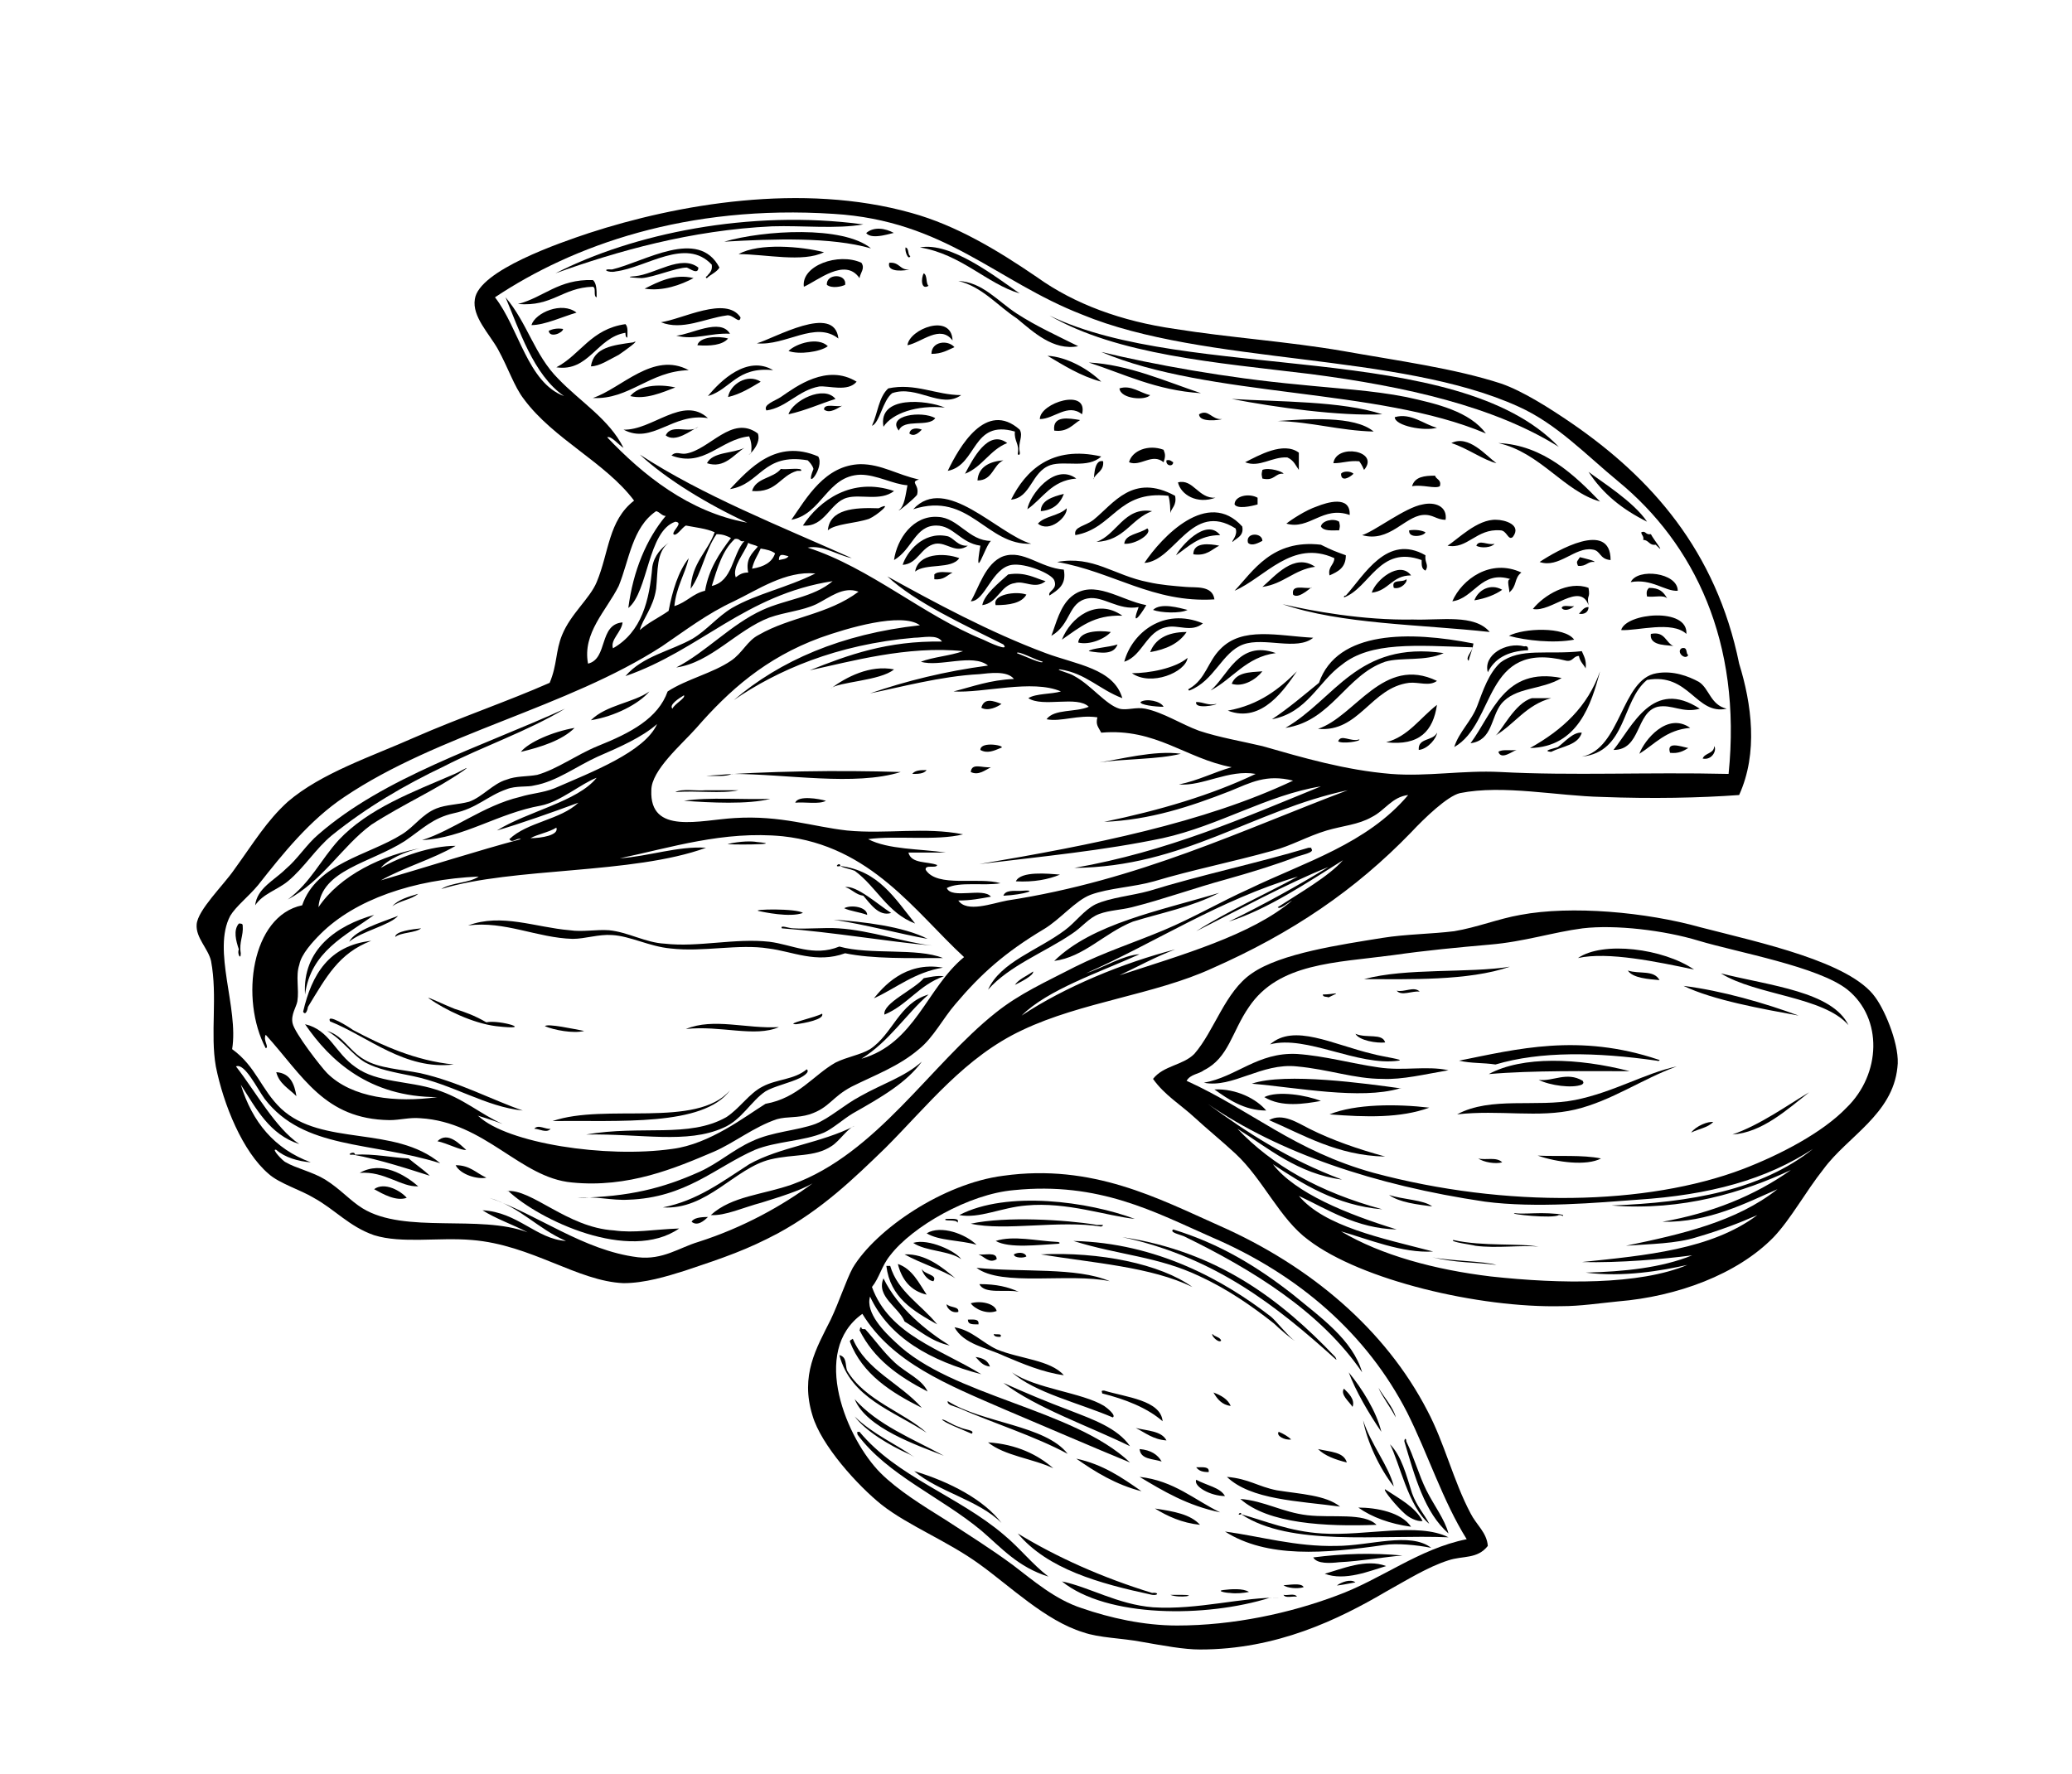
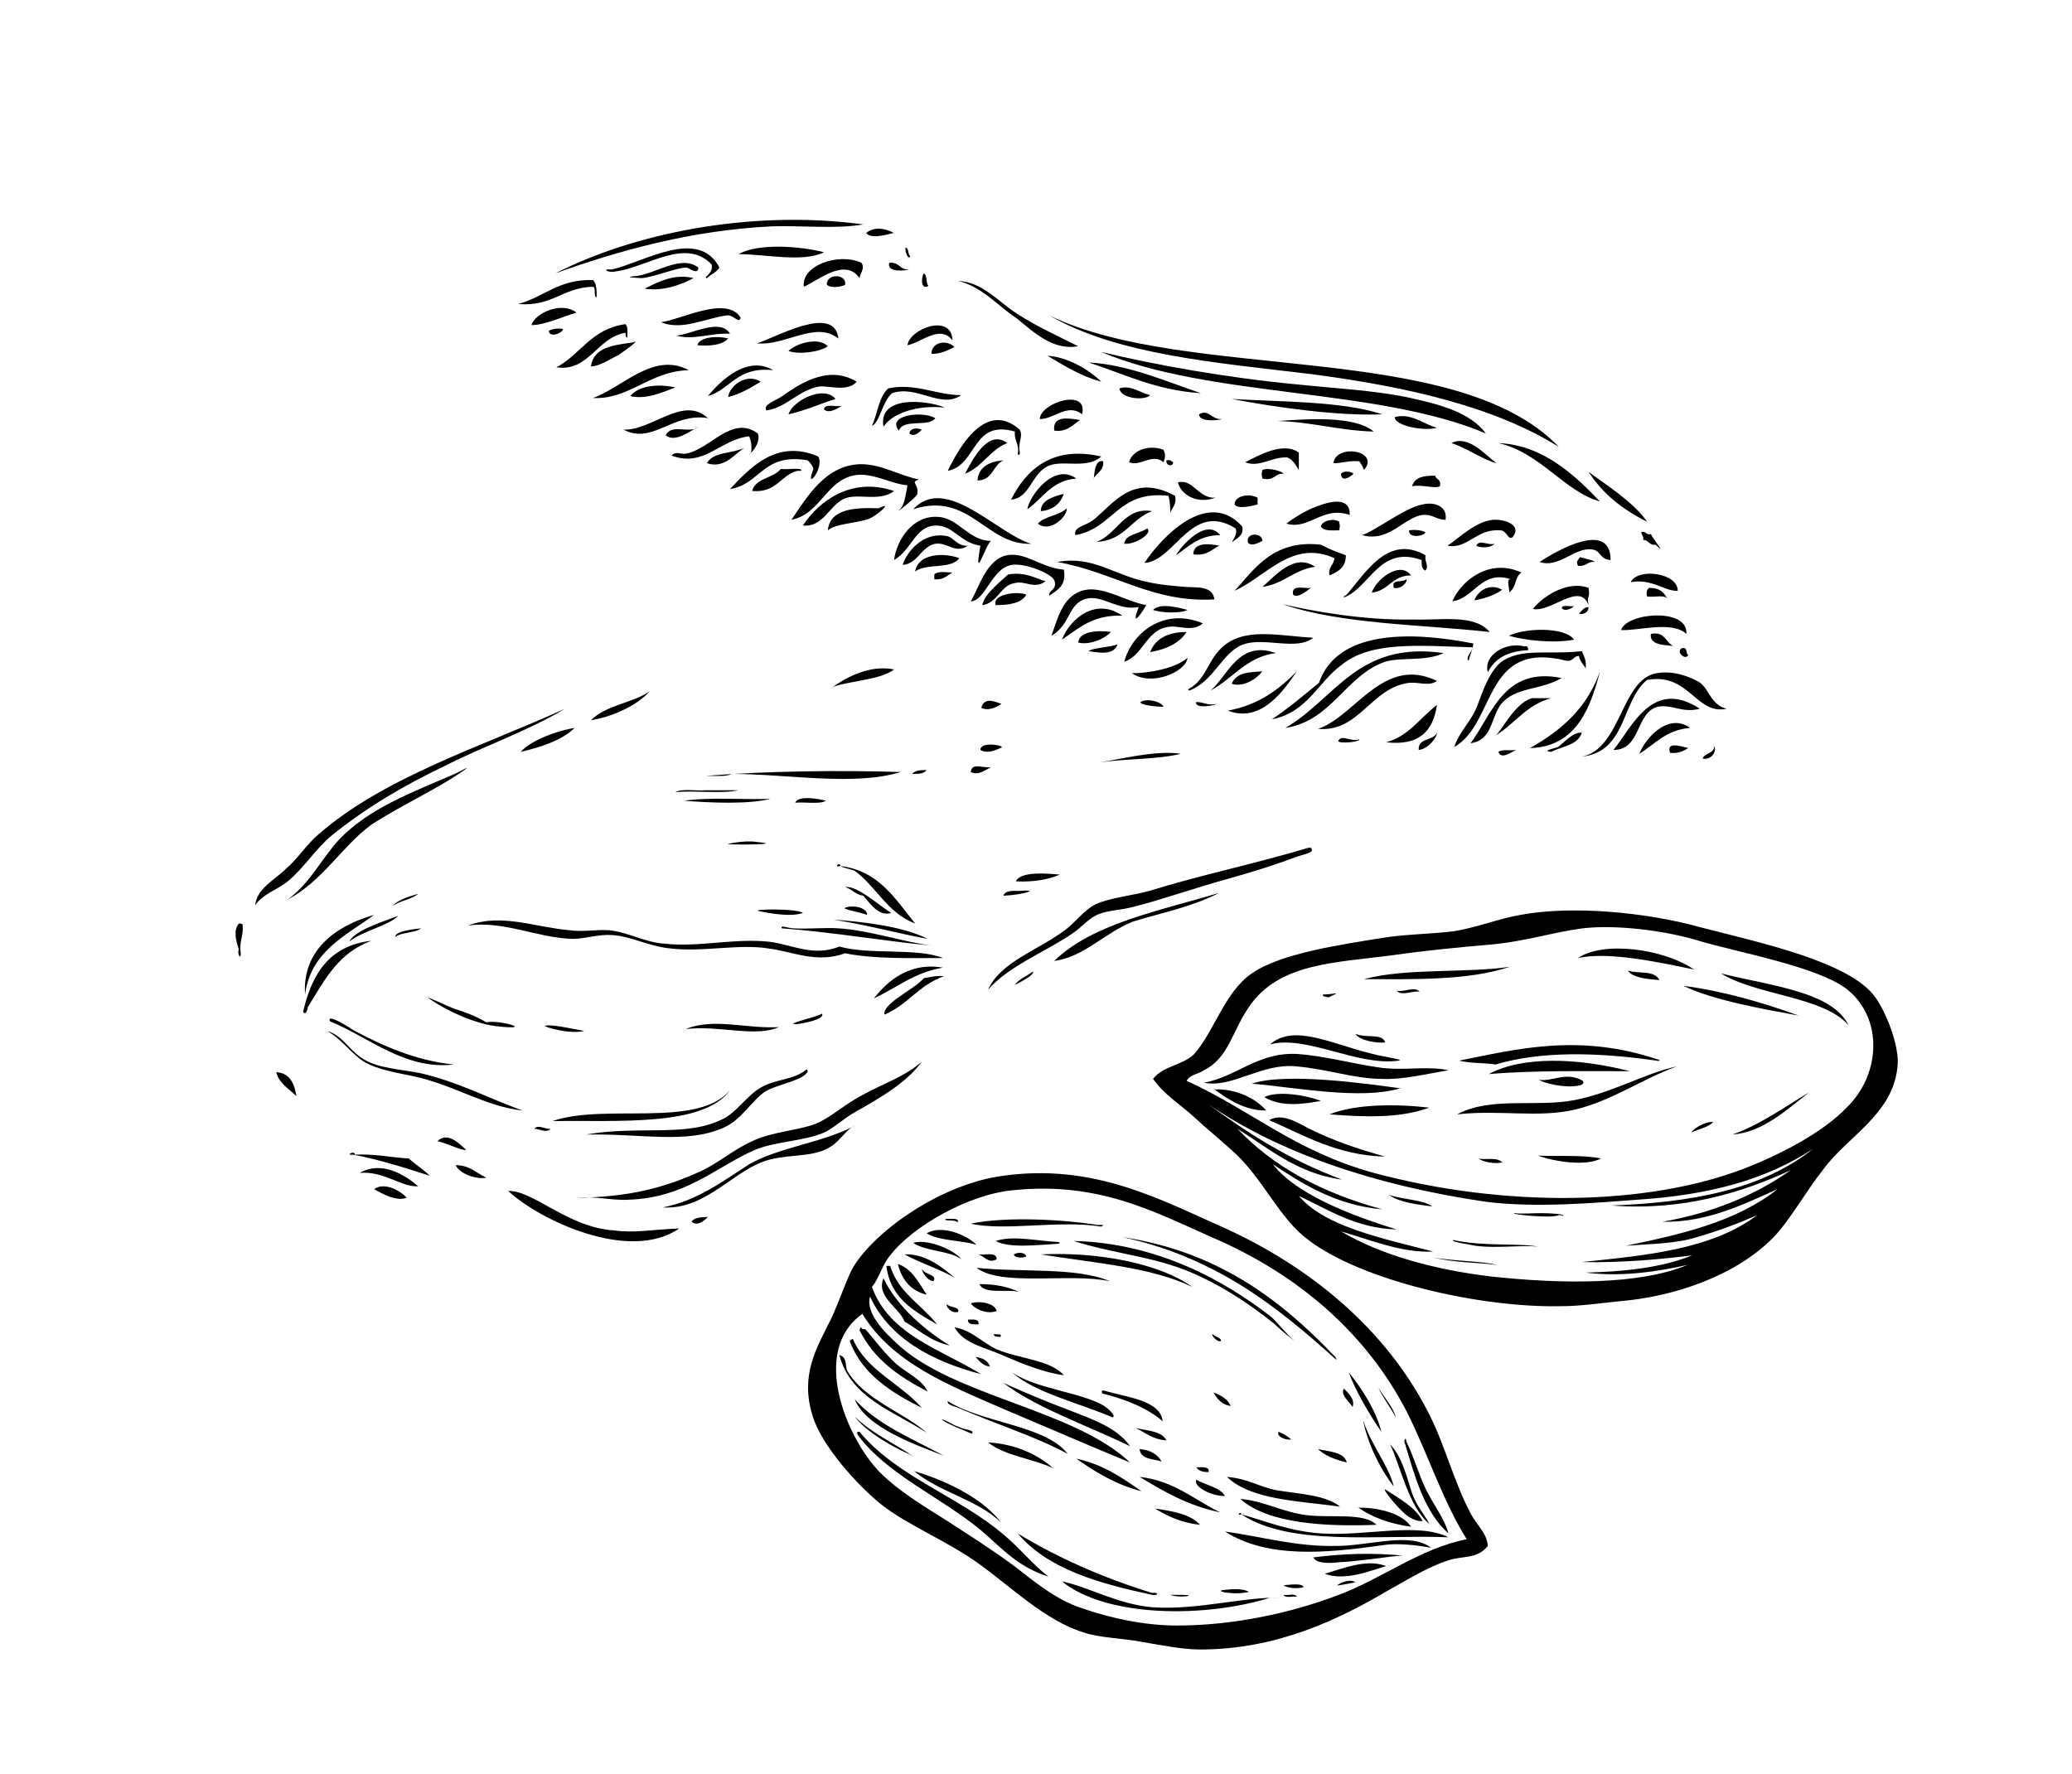
<svg xmlns="http://www.w3.org/2000/svg" version="1.1" id="Layer_1" x="0px" y="0px" viewBox="0 0 216 185" style="enable-background:new 0 0 216 185;" xml:space="preserve">
  <style type="text/css">
	.st0{fill-rule:evenodd;clip-rule:evenodd;}
</style>
-   <path class="st0" d="M90.8,25.9c-4.2-1.2-10.1-1-15.3-0.7C79.6,24,87.9,23.5,90.8,25.9z M106.3,30.6c-3.4-1-6.1-4.1-10.4-4.8  C99.1,25.2,103.7,28.8,106.3,30.6z" />
  <path class="st0" d="M85.9,26.3c-2.2,1.1-6.1,0.2-8.9,0.2C79.1,25.3,83.6,25.7,85.9,26.3z M94.4,25.8c0.4,0.1,0.2,0.8,0.5,0.9  C94.7,27.2,94.3,26.2,94.4,25.8z M89.8,27.4c0.4,0.6-0.1,1-0.2,1.6c-1.5-2.2-4.4,0.3-5.8,0.9C83.5,27.7,87.4,26.3,89.8,27.4z   M72.8,27.9c0,0.8-0.9,0.1-1.2,0c-1.1,0-3.4,1-4.7,1.1c-0.2,0-2.2-0.1-0.7-0.2C68.3,28.6,71,26.5,72.8,27.9z M96.3,28.5  c0.4,0.2,0.2,1.1,0.5,1.3C96,30.3,96,29,96.3,28.5z M72.3,29c-1.3,0.7-3.2,1.4-5.1,1.1C68.6,29.4,70.3,28.5,72.3,29z" />
  <path class="st0" d="M88.1,29.7c-0.4,0.2-1.4,0.4-1.9,0C86.1,28.5,88.3,28.5,88.1,29.7z M61.8,29.2c0.4,0.3,0.4,1.1,0.4,1.8  c-0.4-0.1,0-1-0.4-1.1C58.6,30,57.6,32,54,31.7C56.7,31,58.2,29.1,61.8,29.2z M60.1,32.6c-1.4,0.4-3.3,1.3-4.7,1.3  C55.8,32.6,58.6,31.4,60.1,32.6z M77.2,33.1c-0.1,0.8-0.8-0.4-1.5-0.2c-2.2,0.3-4.6,1.6-6.8,0.7C71.1,33.3,75.7,30.8,77.2,33.1z   M87.4,35.3c-2.4-1.9-5.5,0.8-8.5,0.5C80.7,35.3,87,31.6,87.4,35.3z M65.2,33.8c0.3,0.3,0.2,0.9,0.2,1.4c-0.2,0-0.2-0.4-0.2-0.5  c-3,0.5-3.8,4.1-7.2,3.6C60.5,37,61.6,34.3,65.2,33.8z M99.3,35.5c-1.3-1.7-3.2,0.2-4.7,0.5C94.8,34.3,99.2,32.6,99.3,35.5z   M76.1,34.8c-2.1-0.1-3.7,0.7-5.6,0.2C72,34.9,75.1,33.1,76.1,34.8z M58.7,34.3c0,0.4-1.4,1-1.5,0.2C57.6,34.3,58.1,34.2,58.7,34.3z  " />
  <path class="st0" d="M75.9,35.3c-0.6,0.7-1.9,0.8-3.2,0.7C72.9,35.1,74.9,35,75.9,35.3z M86.3,36.1c-0.8,0.6-3,0.9-4.1,0.5  C83,35.8,85.3,35.1,86.3,36.1z M99.5,36.2c-0.7,0.3-1.3,0.7-2.4,0.7C97.1,35.6,98.8,35.4,99.5,36.2z M109.2,37.1  c2,0.1,4.3,1.4,5.6,2.7C112.6,39.2,110.9,38.1,109.2,37.1z M113.5,37.8c4.1,0.2,8.1,2,11.7,3.2C120.5,40.7,117.2,39,113.5,37.8z   M71.8,38.6c-4.1,0.1-6.2,3.1-10,2.9C64.8,40.5,68.1,36.6,71.8,38.6z M80.6,38.6c-3.8-0.4-4.4,2-6.8,2.7  C75.1,39.7,77.9,37,80.6,38.6z M89.3,39.8c-0.9,1.1-2.9,0.4-3.9,0.5c-2.2,0.4-3.4,2.2-5.5,2.5c-0.4-0.6,0.9-1,1.5-1.4  C83,40.3,86.2,37.9,89.3,39.8z" />
  <path class="st0" d="M79.3,39.8c-1,0.6-2.1,1.3-3.4,1.6C76.1,40.1,77.9,38.9,79.3,39.8z M70.4,40.4c-1.3,0.5-3.1,1.3-4.7,0.9  C66.6,40.2,68.6,40,70.4,40.4z M119.9,41.2c-0.5,0.6-3.1,0.4-3.2-0.7C117.9,40.1,118.9,41,119.9,41.2z M87.1,41.6  c-1.6,0.5-3.1,1.2-4.9,1.6C82.6,41.8,85.9,40.1,87.1,41.6z M128.4,41.6c4.8,0.3,11.5,0.2,15.7,1.6C139.6,43.4,133.1,42.5,128.4,41.6  z M112.8,43.2c-1.5-1.2-2.9,0.5-4.4,0.5C108.4,42,113.5,40.4,112.8,43.2z M98.5,42.5c-2.9-0.3-5.5,0.6-6.4,2  C91.5,41.2,96.6,41.7,98.5,42.5z M87.8,42.3c-0.4,0.2-1.3,0.9-1.9,0.4C85.9,42,87.3,42.5,87.8,42.3z M73.8,43.6  C70.1,43,68,46.4,65,44.8C68,44.9,71.2,41.2,73.8,43.6z" />
  <path class="st0" d="M97.5,43.6c-0.7,1-3.3,0-3.8,1.3C92.4,43.3,96.1,42.8,97.5,43.6z M149.8,44.6c-1.3,0.4-4.4-0.2-4.4-1.1  C147.1,43,148.5,44.3,149.8,44.6z M112.6,43.8c-0.7,0.4-1.3,1.3-2.7,1.1C109.7,43.3,111.4,43.6,112.6,43.8z M143.2,45  c-3.6-0.1-6.4-1-10-1.1C136.2,43.7,141.2,43.3,143.2,45z M105.8,45c-4.5-1.3-3.9,3.5-7,4.1c1.2-2.5,4-7.4,7.5-4.3  c0.4,0.7-0.2,1.3,0,2.3c0.1,0.4-0.2,0.4-0.2,0.2C106.3,46.3,105.7,46,105.8,45z M96.1,44.8c-0.3,0.3-0.8,0.8-1.3,0.4  C94.9,44.6,95.6,44.6,96.1,44.8z" />
  <path class="st0" d="M105,46.2c-1.8,0.7-2.6,2.5-4.4,3.2C101.4,47.9,103,44.7,105,46.2z M121.3,46.9c0.2,0.5,0.2,0.7,0,1.3  c-1.2-1-2.4,0.5-3.6,0C118,47,119.7,46.3,121.3,46.9z M135.4,47.2V49c-0.3-0.4-0.5-1-1.2-1.3c-1.6-0.1-2.9,1.1-4.4,0.5  C131.2,47.5,133.8,46,135.4,47.2z M114.8,47.6c-1.4,1.3-3.8,0.4-5.3,0.9c-2,0.7-2,3.4-4.1,3.6C106.9,49.1,109.6,46.4,114.8,47.6z   M121.6,48c0.4-0.1,0.5,0.1,0.7,0.2C122.3,48.7,121.5,48.6,121.6,48z M78.4,51.2c0.4-1.4,2.2-1.3,3-2.3c0.5,0.1,2.4-0.2,2.1,0.2  h-0.4C81.3,49.6,81,51.4,78.4,51.2z M131.6,49.9c-0.1-0.5-0.1-0.4,0-0.9c0.7-0.3,2.2,0.2,2.2,0.4C132.9,49.3,132.9,50.2,131.6,49.9z   M141.1,49.4c-0.4,0.4-1.3,0.9-1.3,0C140,49.1,140.8,49.1,141.1,49.4z" />
  <path class="st0" d="M112.2,49.9c-2.6,0.2-3.5,2.1-5.1,3.2C107.3,51.7,109.9,48.2,112.2,49.9z M149.6,49.6c0.1,0.4,0.7,0.4,0.5,1.1  c-0.5,0.3-1.8-0.2-2.9,0C147.5,49.7,148.5,49.6,149.6,49.6L149.6,49.6z M122.8,50.3c1.6-0.4,2.1,1.7,3.9,1.6  C124.8,52.6,123.1,51.6,122.8,50.3z M93.2,51.2c-1.4,1.1-3.5,0.3-4.9,0.7c-1.8,0.5-2.3,3.1-4.6,2.9C85.4,52.2,88.8,49.7,93.2,51.2z   M110.9,51.5c-0.4,1.1-1.2,1.7-2.4,1.8C108.5,52.2,109.7,51.8,110.9,51.5z M131.1,51.9v0.7c-0.7,0.2-2.1,0.5-2.4,0  C128.7,51.7,130.2,51.4,131.1,51.9z M107.5,56.7c-4.7,0.2-6.4-5.5-12.3-3.6C98.6,49.4,104,55.7,107.5,56.7z M140.7,53.7  c-2.8-1-4.2,1.6-6.6,0.9c0.5-0.4,2-1.4,3.2-1.8C138.3,52.4,140.8,51.6,140.7,53.7L140.7,53.7z M150.7,54.2c-1,0-1.3-0.6-2.4-0.5  c-1.9,0.2-3.5,2.9-6.3,2.1c1.3-0.4,4.5-2.9,6.3-3.2C149.6,52.3,150.9,52.8,150.7,54.2z M120.1,53.3c-2.2,0.8-2.9,3.1-5.8,3.2  C116.4,55.8,117.2,52.8,120.1,53.3z" />
  <path class="st0" d="M139.6,54.4c0.1,0.5,0.1,0.4,0,0.9c-0.8,0-1.6,0.1-1.9-0.4C137.8,54.3,139,54,139.6,54.4z M157.7,56  c-0.5,0.4-0.6-0.7-1.3-0.7c-2.5-0.2-3.4,2-5.5,1.6c1-0.6,3.1-2.8,5.1-2.7C156.8,54.2,158.7,54.7,157.7,56L157.7,56z M119.6,55.1  c0.6,0.5-1.2,1.7-2.4,1.6C117.3,55.7,118.7,55.7,119.6,55.1z M146.9,55.3c0.7-0.1,1.3,0,1.7,0.2C148.5,55.9,146.8,56.2,146.9,55.3z   M131.6,56.4c-0.4,0.2-1.1,0.6-1.5,0.2C129.8,55.5,131.6,55.5,131.6,56.4z M100.9,56.9c-1.3,0.9-2.2-0.4-3.4-0.2  c-1.5,0.3-1.8,2.1-3.4,2.2c0.4-1.3,2.1-3.5,4.6-3C99.4,56,99.8,57,100.9,56.9z M167.9,58.4c-1.2-0.1-1-1-1.9-1.1  c-1.8-0.3-3.5,2-5.5,1.3C162.3,57.4,167.9,54.2,167.9,58.4L167.9,58.4z" />
  <path class="st0" d="M155.8,56.7c-0.3,0.4-1.4,0.5-1.9,0.2C154.2,56.2,155.1,56.9,155.8,56.7z M127.1,56.9c-0.8,0.4-1.3,1.1-2.7,0.9  C124.4,56.5,126.1,56.7,127.1,56.9z M100,58.2c-0.8,1.2-3.5,0.5-4.6,1.4C95.7,57.7,98.4,57.6,100,58.2z M164.5,59  c-0.2-0.5-0.1-0.4,0.2-0.9c0.4,0.1,1.7,0.4,1.5,0.5C165.5,58.5,165.4,59.1,164.5,59z M110.2,58.6c3.8-0.7,5.9,1.4,9.5,2.1  c1.3,0.3,2.7,0.4,3.9,0.5c1,0.1,2.8-0.2,3,1.3C120.2,62.9,116,59.6,110.2,58.6z M137.1,59.1c-2.2,0.3-3.3,1.8-5.5,2.1  C132.9,60.1,134.9,57.6,137.1,59.1z M147.1,60c-2,0-2.3,1.6-4.1,1.8C143.4,60.5,145.9,58.4,147.1,60z M99.3,59.7  c-0.6,0.3-0.9,0.8-1.9,0.7v-0.5C97.8,59.5,98.7,59.7,99.3,59.7z M174.9,61.6c-1.3,0.1-2.7-1.3-4.9-0.9  C170.7,59.2,174.9,59.7,174.9,61.6z M165.6,61.3c0.2,1.2-0.2,0.6,0,1.8c-0.9-2.5-3.9,0.8-5.8,0.4C160.9,62.1,163.5,60.5,165.6,61.3z   M156.6,61.5c-0.7,0.5-1.7,0.9-2.9,1.1C154.1,61.5,155.4,60.8,156.6,61.5z M171.9,61.3c1.1,0,1.5,0.4,1.9,1.1  c-0.4-0.4-1.3-0.1-2.1-0.2C171.6,61.7,171.7,61.5,171.9,61.3z M107,62c-0.5,0.9-1.8,1.1-3.2,1.1C103.4,62,105.9,61.6,107,62z   M123.8,63.6c-0.8,0.4-2.8,0.3-3.6,0C121,62.8,123,63.4,123.8,63.6z" />
  <path class="st0" d="M162.8,63.4c0.1-0.4,0.9-0.1,1.3-0.2C163.8,63.5,163.1,63.8,162.8,63.4z M165.6,63.3c0,0.5-0.4,0.8-1,0.7  C164.9,63.7,165.1,63.3,165.6,63.3z M117,64.2c-3-0.1-4.4,1.2-6.3,2.5C111.6,64.4,114.3,62.3,117,64.2z M175.8,66.1  c-1.5-1.4-5.1-0.3-6.8-0.4C169.5,63.9,176,63.3,175.8,66.1z M125.4,65c-1.2,1-2.6,0.1-3.8,0.4c-2.1,0.4-2.5,3-4.4,3.6  C118,66,121.3,63.3,125.4,65z M115.8,65.9c-0.6,0.7-2.2,1.4-3.4,1.1C112.5,65.8,114.5,65.7,115.8,65.9z M164.1,66.7  c-2.1,0.4-5,0.1-6.8-0.4C158.8,65.5,163.1,65.3,164.1,66.7z" />
  <path class="st0" d="M123.7,65.9c-0.8,1.2-2.1,1.8-3.8,2.1C120.4,66.7,121.6,65.9,123.7,65.9z M116.5,67.2c-0.4,1.1-1.7,0.9-3,0.7  C113.7,67.6,115.6,67.5,116.5,67.2z M155.1,70.1c-0.5-1.8,1.9-3.2,3.8-2.7c0.4-0.1,0.4,0.2,0.4,0.4  C157.1,67.9,155.8,68.7,155.1,70.1L155.1,70.1z M175.3,67.6c0.7-0.2,0.4,0.6,0.7,0.7C175.7,68.9,174.7,68,175.3,67.6z M133,68.1  c-3.1,0.4-4.5,2.7-6.8,3.9C128,70.5,129.1,66.7,133,68.1z M150.5,68.1c-1.9,0.9-4.4,0.4-6.1,0.9c-4.1,1.4-5.6,6.2-10.4,6.9  C139.2,72.9,141.5,66.8,150.5,68.1L150.5,68.1z" />
  <path class="st0" d="M164.9,67.9c0.2,0.5,0.5,0.9,0.4,1.8c-0.2-0.4-0.6-0.7-0.7-1.3c-0.6,0-0.6,0.6-1.3,0.5c-8.7-2.2-7.3,6.5-11.7,9  c0.5-1.6,1.8-2.7,2.4-4.3c0.6-1.6,1.2-3.4,2.4-4.5C158.5,67.5,161.3,68.3,164.9,67.9L164.9,67.9z M131.6,70c-0.6,0.8-2,1.7-3.2,1.3  C128.9,70.1,130.2,70.1,131.6,70z M166.8,70c-0.9,3.4-2.3,7.9-7.3,8C162.9,76.1,165.5,73.7,166.8,70z M149.8,71  c-0.8,0.6-1.9,0.1-2.9,0.2c-4,0.5-5.2,5.2-9.5,4.8C141.3,74.7,144.2,68.3,149.8,71z" />
  <path class="st0" d="M162.8,70.7c-2.2,1.3-4.8,0.9-6.3,2.7c-1.1,1.4-0.9,3.8-3.2,4.1C155.6,74.4,156.8,69.5,162.8,70.7z M177.2,73.9  c-1.8,0.5-2.9-0.5-4.4-0.2c-2.3,0.6-1.7,4.5-4.6,4.5C170.2,75.7,172.3,70.7,177.2,73.9z M104.4,73.4c-0.4,0.3-1.4,0.8-2.1,0.4  C102.6,72.7,103.6,73.1,104.4,73.4z M121.3,73.7c-0.9,0-2.5-0.2-2.4-0.5C119.5,72.8,121,73.1,121.3,73.7z M124.7,73.2  c0.8,0,1.2,0.4,2.1,0.2C126.9,73.5,124.5,74,124.7,73.2z M149.8,73.5c-0.4,2.7-1.8,4.3-5.3,3.9C146.8,76.8,148,74.9,149.8,73.5z" />
  <path class="st0" d="M176.2,75.9c-2.5,0.2-3.7,1.7-5.3,2.7C171.4,77.2,173.8,74.2,176.2,75.9z M141.7,77.1c0.2,0.2-1.8,0.5-2.2,0.2  C139.8,76.5,140.8,77.4,141.7,77.1z M102.2,78.2c0-1,2.9-0.4,2.1-0.2C103.6,78.3,102.9,78.6,102.2,78.2z M176,78  c-0.5,0.3-1,0.6-1.9,0.5C173.7,77.3,175.1,77.8,176,78z M158.1,78.2c-0.4,0.1-1.6,1.1-1.9,0.2C156.6,78.1,157.4,78.3,158.1,78.2z   M103.3,80c-0.6,0.3-1.3,0.9-2.1,0.5C101.3,79.5,102.4,80.1,103.3,80z M93.9,80.5C89.1,82,82,80.7,76.3,80.7  c-0.6,0.3-1.7,0.2-2.7,0.2C79.8,80.4,87.4,80.3,93.9,80.5z M96.6,80.3c-0.3,0.4-0.9,0.4-1.5,0.4C95.4,80.3,96,80.3,96.6,80.3z   M70.4,82.6c0.7-0.4,2.2-0.1,3.2-0.2h3.4C75.2,82.8,72.6,82.4,70.4,82.6z M71.3,83.5c2.7-0.4,6.1-0.1,9-0.2  C78,83.9,74,83.7,71.3,83.5z M86.1,83.5c-0.7,0.4-2.2,0.1-3.2,0.2C83.2,82.9,85.4,83.3,86.1,83.5z M136.7,88.5  c0.4,0.4-0.9,0.6-1.7,0.9c-2.1,0.8-4.7,1.6-7.2,2.3c-3.3,0.9-6.6,2.1-9.8,2.9c-1.2,0.3-2.3,0.3-3.4,0.7c-1.1,0.4-1.8,1.4-2.9,2.1  c-2.8,1.9-6.5,3.3-8.7,5.8c1.3-2.9,5.2-4.1,8-6.2c1.1-0.8,2-2.1,3.2-2.7c1.5-0.7,3.8-0.9,5.6-1.4c5.5-1.7,11.3-2.9,16.6-4.5H136.7  L136.7,88.5z M110.5,91.2c-1.2,0.5-2.7,0.8-4.6,0.7C106.4,90.8,109.3,91.1,110.5,91.2z M104.6,93.4c0.2-0.6,1.1-0.5,1.7-0.5  C108.5,92.7,106.8,93.3,104.6,93.4z M88,94.7c0.8-0.4,2.4-0.1,2.4,0.7C89.6,95.1,88.6,95,88,94.7z M83.7,95.2  c-1.4,0.5-4.1-0.1-4.6-0.2C78.2,94.8,83.1,94.7,83.7,95.2z M39,95.4c-3,2.2-6.6,3.8-7.2,8.3C31.5,99,35.1,96.5,39,95.4z M98.3,99.9  c-3.6,0-7.3,0.1-10.2-0.5c-3,1.1-5.5-0.2-8-0.5c-3.1-0.5-6.8,0.4-10.2,0c-2.2-0.2-4.2-1.3-6.1-1.4c-1.4-0.1-2.8,0.4-4.1,0.4  c-3.7-0.1-7.1-1.9-10.9-1.4c3.5-1.3,7,0.2,10.6,0.5c1.3,0.2,2.8-0.1,4.1,0c2,0.2,3.8,1.3,5.8,1.4c3.5,0.4,7.3-0.6,10.9-0.2  c2.4,0.3,4.6,1.6,7.3,0.5C90.7,99.6,95.6,98.8,98.3,99.9L98.3,99.9z M24.9,96.3c0.2,0,0.4,0,0.4,0.2c0.1,1.1-0.4,1.7-0.2,2.9  c0,0.8-0.4,0-0.2-0.4C24.6,98.1,24.3,97,24.9,96.3z M92.2,105.8c-0.2-1.2,3.1-2.6,4.1-3.8c0.6-0.1,1.3-0.3,2.1-0.2  C95.8,102.7,94.6,104.8,92.2,105.8z M81.2,107.1c-2.5,1.1-6.1-0.2-9.7,0.2C74.4,106.1,77.8,107.3,81.2,107.1z M61.1,118.3  c5.8-1,10.7,0.4,14.6-1.8c1.4-0.9,2.4-2.5,3.8-3.2c1.5-0.8,3.3-0.7,4.6-1.8c0.4,0.3-0.5,0.8-0.7,0.9c-1,0.5-2.8,0.9-3.6,1.4  c-1.5,1-2.5,3-4.4,3.8C71.6,119.3,66.9,118.2,61.1,118.3L61.1,118.3z M28.8,111.8c1.5,0.1,1.9,1.3,2.1,2.5  C30.1,113.5,29.1,113,28.8,111.8z M55.7,117.7c0.4-0.5,1.2,0.1,1.7,0C57,118.2,56.2,117.7,55.7,117.7z M47.5,121.5  c1.5,0,2.1,0.8,3.2,1.3C49.8,123,48,122.5,47.5,121.5z M43.6,123.7c-1.8,0.1-3.5-1.6-6.1-1.4C39.8,121,42.2,122.5,43.6,123.7z   M42.4,124.9c-1.1,0.4-2.5-0.4-3.4-0.9C40.1,123.2,41.8,124.2,42.4,124.9z M73.8,126.9c-0.4,0.4-1.1,1-1.7,0.5  C72.3,127,73,126.9,73.8,126.9z" />
-   <path class="st0" d="M181.3,82.9c-4.1,0.3-9.1,0.4-14.3,0.2c-4.7-0.1-10.3-1.3-14.8-0.4c-1.3,0.3-3.7,2.6-5.1,4.1  c-5.8,6-12.4,10.5-20.8,14.2c-5.9,2.7-13.6,3.5-19.7,6.4c-6,2.8-9.9,7.9-14.3,12.3c-3.3,3.2-6.6,6.4-11.2,8.9  c-3.2,1.7-5.5,2.5-9.7,3.9c-1.9,0.6-4.2,1.3-6.4,1.3c-4.8-0.2-9.6-4-15.8-4.5c-3.5-0.3-7.3,0.4-10.2-0.5c-2.6-0.9-4.1-2.7-6.3-3.9  c-1.3-0.8-3.6-1.5-4.7-2.5c-2.7-2.3-4.7-7.2-5.5-11.2c-0.6-3.4,0.2-7.3-0.5-11c-0.3-1.3-1.6-2.4-1.5-3.8c0.1-1.5,2.8-4.1,3.9-5.7  c2.1-2.9,3.4-5.1,5.6-7.1c3.5-3,8.7-4.7,13.2-6.7c4.8-2.1,9.8-3.8,14.1-5.7c0.8-1.9,0.6-3.3,1.3-5c0.9-2.2,2.9-3.8,3.6-5.5  c1.3-3.1,1.2-6.4,3.9-8.5c-3-4-8.4-6.4-11.5-10.6c-1-1.3-1.6-3.2-2.7-5.2c-0.9-1.6-2.7-3.4-2.4-5.2c0.4-3,8.9-5.9,11.9-6.9  c9.2-3,22.2-5.3,33.6-2.1c4.7,1.3,9,3.9,13.1,6.7c3.9,2.8,8.8,4.6,14.4,5.4c5.6,0.9,11.7,1.3,17.5,2.3c5.6,1,11.6,1.8,16.5,3.4  c2.3,0.8,5.1,2.6,7.3,4.1c8.3,5.7,15.1,13.3,17.5,25.1C182.6,73.4,183.3,78.5,181.3,82.9z M110.5,69.8c-0.6,0,1.1,0.4,1.5,0.7  c1.7,0.9,3.3,3,4.7,3.4c0.8,0.2,1.7-0.2,2.7,0c1.9,0.4,3.7,1.6,5.6,2.3c2.1,0.7,4.5,1.1,6.6,1.6c4.2,1.2,8.6,2.5,13.4,2.9  c3.8,0.3,7.5-0.4,11.4-0.2c7.5,0.4,15.3,0,23.8,0.2c1.4-13.8-3.6-24-11.5-30.5c-3.4-2.8-6.4-6-10.4-7.8c-12.5-5.7-32.7-4.3-45.5-9.6  c-9-3.5-14.3-9.8-25.9-10.5c-15.3-1-27.2,3.3-35.3,8.7c2.5,3.2,3.4,8.9,7.2,10.3c-3.2-2.2-4.7-7-6.1-10.3c2.3,2.7,3,6,5.5,8.5  c2.3,2.4,5.3,4.2,6.8,7.2c-0.5-0.3-1.3-1.3-1.7-1.1c3.7,3.9,8.5,7.8,14.6,8.9c-4.1-1.9-8.4-4.5-11.2-7.1c6.6,4.3,14.5,7.4,22.1,10.8  c-1.5-0.3-3-1.4-4.6-1.1c6.5,2.1,12.1,7.1,18.3,9.6c0.6,0.3,2.8,1.3,2.1,0.5c-4.2-2.1-9.2-4.4-12.1-7.1c4.9,2.7,10.6,5.8,16.5,8  c3.2,1.2,7.1,1.6,8,4.7C114.6,71.9,113.2,70.2,110.5,69.8L110.5,69.8z M74.5,55.5c-0.9-0.4-2-0.5-3-0.7c-0.4,0.2-1,1.2-1.3,0.9  c-0.1-0.4,1.1-1.2,0.2-1.3c-2.9,1-2.8,7.3-4.9,9c0.5-3.9,1.9-7.2,3.9-9.6c-0.4,0-0.6-0.4-1-0.5c-2.5,1.7-2.8,5.1-3.9,7.8  c-1.3,2.6-3.8,4.9-3.2,8.1c2.1-0.5,1.1-4.1,3.6-4.3c-0.1,1-1.3,1.8-1,2.7c3-1.7,3.8-5,4.1-8.5c0.2-1.2,1-2,1.7-2.5  c-1.3,1-1.1,2.9-1.3,4.8c-0.3,2-1.4,3.1-1.7,4.3c0.9-0.8,2-1.3,3-2c0.4-2.1,1-4.1,2.1-5.5c-0.4,1.7-1.3,3-1.5,5  c1.3-0.4,1.9-1.3,3.2-1.6c0.4-2.3,1.5-3.9,2.7-5.5c-0.4-0.2-0.8-0.4-1.5-0.4c-1.2,1.7-1.5,4-2.7,5.7C72.1,58.7,73.8,57.5,74.5,55.5z   M74.2,61.1c2.2-0.5,2.1-3.2,3.4-4.7c-0.5,0.2-0.4-0.3-1-0.2C75.3,57.4,74.8,59.2,74.2,61.1z M76.7,60.2c0.4-0.3,0.7-0.5,1.3-0.5  c-0.3-1.4,0.4-2,1-2.7c-0.3-0.2-0.7-0.2-1-0.4C77.6,57.7,76.3,59.1,76.7,60.2z M78.4,59.3c1.3-0.2,2.1-0.7,2.4-1.6  c-0.4-0.3-0.9-0.4-1.5-0.5C79,57.9,78.6,58.4,78.4,59.3z M81.2,58.4c0.4-0.1,0.8-0.1,1-0.4C81.7,57.9,81.2,57.6,81.2,58.4z   M28.8,119.9c-0.6-0.2,0.7,1.2,1,1.3c1,0.6,2.8,1,4.1,1.8c1.6,1,2.6,2.2,3.9,3c4.4,2.7,12.2,0.6,17.2,2.5c-1.5-0.8-3.3-1.4-4.7-2.3  c3.7,0.2,5.6,3,8.7,3.2c-3-1.3-4.7-3.5-8-4.5c5,1.7,9.8,5.5,15.5,6.2c2.6,0.3,4.3-1,6.3-1.6c4.7-1.5,8.8-3.8,11.9-6.1  c-1.4,0.8-3.4,1.4-5.3,2c-1.9,0.5-3.8,1.4-5.3,1.3c2.2-2,5.4-2.1,8.5-3.2c8.8-3.2,14.4-12.5,21.2-17.9c2.5-2,5.2-3.2,8.3-4.8  c3-1.5,6.1-2.5,9.2-3.8c3.1-1.3,6-3,8.9-4.3c5.8-2.8,12.3-4.7,16.6-9.8c-1.7,0.2-2.4,1.6-3.8,2.3c-1.4,0.8-3,0.9-4.7,1.4  c-2,0.6-3.7,1.6-5.6,2.1c-4.3,1.2-8.4,2-12.4,3.2c-2.1,0.6-4.7,0.7-6.6,1.4c-1.6,0.6-3.2,2.6-4.9,3.6c-4,2.4-6.5,4.6-9.2,7.8  c-1.3,1.5-2.3,3.5-3.8,4.7c-2.1,1.8-4.6,2.7-7,3.9c-2.1,1.1-2.3,2.2-4.4,2.9c-1.3,0.4-2.3,0.2-3.4,0.5c-2.4,0.8-4.5,2.5-6.6,3.4  c-4,1.7-8.9,3.8-14.8,3.2c-5.4-0.5-9-6.3-15.8-6.7c-1.1-0.1-2.1,0.2-3.2,0.2c-6.8-0.1-9-4.6-12.9-8.9c-0.3,0.6,0.4,1.3,0,1.4  c-2.7-5.1-1.5-13.8,3.8-14.9c1.5-4.4,6.9-5.2,10.4-7.4c1.3-0.8,2.1-2.1,3.6-2.7c1-0.4,2.3-0.4,3.4-0.7c1.4-0.5,2.5-1.9,3.9-2.3  c1-0.4,2.1-0.3,3.2-0.5c2.1-0.6,4.1-2.1,6.3-3c3.5-1.4,6.3-2.9,7.3-5.7c2-1.3,4.7-1.9,6.6-3.2c1.2-0.8,1.7-2.1,2.9-2.7  c3.3-1.9,7.2-2.1,10.4-4.5c-1.6-0.6-3,0.6-4.4,1.3c-1.5,0.7-3.2,0.8-4.9,1.4c-3.4,1.3-6.1,4.7-9.7,5.2c3.1-1.6,5.7-4.5,9-6  c2.4-1.1,5.3-1.3,7.3-3c-9.1,1.4-13.8,7.2-21.6,9.9c1.8-2.1,4.7-2.6,7-3.9c1.5-0.9,2.6-2.3,4.1-3.2c2.6-1.5,5.7-2.1,8.7-3.6  c-3.1-0.3-6,1.7-8.5,2.9c-2.8,1.3-5,3-7.5,4.7c-9.9,6.4-23.3,9.1-33.1,15.7c-3.6,2.4-6.4,5.9-9,9.2c-1,1.2-2.3,2.2-2.9,3.2  c-1.9,3.6,0.9,9.6,0.2,13.9c2.5,1.8,3,4.2,5.1,6.2c4.3,4,11.8,1.7,16.6,5.7c-7.3-2.3-14.2-1.4-18.3-6.7c-0.8-1.1-2.1-3.8-3-3.4  c2.1,2.7,4.1,6.4,6.6,8.1c-3.1-1-4.5-3.7-6.1-6.2c1.2,3.9,3.5,6.7,7.3,8.1C31.1,121.1,29.7,120.7,28.8,119.9L28.8,119.9z M140,89.7  c-3.7,2.3-7.8,5.1-11.9,6.4c3.7-1.8,7.1-3.7,10.4-5.7c-4.3,1.7-9.8,4.7-13.8,6.7c3.3-2.1,7.1-3.8,10.6-5.7  c-8.3,2.5-14.7,6.8-22.1,10.1c1.8-0.6,3.9-1.9,5.6-2c-4.2,1.9-9.6,3.7-12.3,6.4c4.5-3,10.6-5.5,16-6.9c-2.1,0.8-3.9,1.8-5.8,2.7  c6.4-2.1,13.8-4.2,18-7.8c-0.4,0.2-1.3,1-1.5,0.7C135.5,93.1,138.5,91.4,140,89.7L140,89.7z M95.9,65.2c-1.9-1.4-7.6,0.3-10.4,1.3  c-5.7,2.1-9.5,5.5-12.9,9.4c-1.5,1.7-4.7,4.4-4.7,6.5c-0.2,4.7,5.1,3.1,8.7,2.9c4.8-0.3,8.1,0.9,11.7,1.3c4.1,0.4,8.1-0.4,12.1,0.4  c-2.8,0.7-7,0.1-9.9,0.5c2.1,1.1,5.4,1,8.1,1.4h-3.9c0.3,1.2,2,0.9,3,1.3c-0.1,0.4-1.3-0.1-1.2,0.5c1.2,1.9,5.5,0.7,7.8,1.4  c-1.8,0.3-4.3-0.2-5.6,0.5c0.5,1.2,3.8-0.1,4.6,0.9c-1.1,0.2-2.1,0.4-3.4,0.4c0.9,1.3,3.5,0.3,5.1,0c13.7-2.1,24.6-7.4,35.5-11.5  c-9.9,2.1-17.1,8-28.5,8.1c9.7-1.7,17.6-5.2,25.7-8.5c-5.6,0.9-10.6,4.1-16.5,5.4c-6.2,1.3-12.5,1.9-19.1,2.7  c11.8-2,23.4-4.3,32.7-8.7c-2.8-0.7-4.4,0.2-6.6,1.1c-4.1,1.6-8.3,3-13.1,3.2c5.8-1.2,11.2-2.8,15.8-5c-2.8-0.5-5.5,1.3-8,1.1  c2-0.4,3.7-1.3,5.5-1.8c-4.8-0.9-7.9-4.1-13.6-3.6c-0.3-0.6-0.6-0.8-0.4-1.6c-2-0.3-3.8,0.5-5.3,0.2c0.8-1.1,3-0.7,4.4-1.3  c-1.2-1.2-4.8,0.1-6.3-0.9c0.8-0.5,2.4-0.4,3.4-0.7c-3-1.3-8.1,0.2-11.2,0c2-0.5,3.8-1.2,6.3-1.3c-0.7-0.9-2.6-0.6-3.6-0.5  c-4,0.2-8.4,1.4-11.4,2c3.8-1.3,7.8-2.3,12.3-2.9c-1.6-1.3-5.1,0.2-7-0.4c1.3-0.5,3-0.6,4.4-1.1c-5.8-0.6-11.8,1.1-16,2  c4-1.6,8.1-3.1,13.8-3c-0.5-0.8-2-0.4-2.9-0.4C87.2,67.2,81,69.9,76.5,73C81.3,68.9,87.7,66.1,95.9,65.2L95.9,65.2z M108.7,69  c-0.8-0.2-2.6-1.2-2.7-0.9C106.8,68.4,108.7,69.3,108.7,69z M70.1,73.9c0.2-0.5,1.4-1.1,1.2-1.4C70.8,72.8,69.7,73.5,70.1,73.9z   M62.3,78.9c-2.2,1-4.3,2.6-6.6,3c-0.7,0.2-1.9,0-2.9,0.4c-2,0.7-3.1,2-5.5,2.5c-2.2,0.5-3.2,1.6-5.1,2.9c-3.6,2.3-8.7,3-9,6.9  c2.2-3.3,6.7-5.5,10.9-6.2c-1.8,0.3-3.8,1.3-4.4,2.1c2.1-1.2,5.2-2.3,7.8-2.3c-2.4,1.4-5.3,2.2-7.8,3.6c4.8-1.4,10.1-3.1,14.6-4.3  c-0.4-0.2-0.9,0.5-1.2,0c1.9-1.8,5.3-2,7.2-3.8c-2.7,1-6.1,2.2-8.5,2.9c3.2-2,8.4-3,10.4-5.5c-1.6,0.6-3.8,2.5-5.8,2.9  c-4.5,0.8-8.1,3.4-12.4,3.6c3.2-1,6.4-3.6,10.2-4.5c1.3-0.4,2.3-0.4,3.6-0.9c3.9-1.7,9.4-3.8,10.7-6.7  C66.9,76.9,64.6,77.9,62.3,78.9z M55.3,87.4c1.1,0,3-0.3,2.7-1.1C57.2,86.8,56,87,55.3,87.4z M49.9,116.4c3,2.8,13.2,4.4,20.2,3.4  c3.9-0.5,7.6-3.4,9.7-4.7c3.4-0.6,5-3,7.3-4.3c1.2-0.6,2.6-0.8,3.6-1.4c2.4-1.6,3-4.8,6.1-5.7c-2.4,2.1-4.1,4.9-7,6.7  c5.6-1.6,6.8-7.4,10.7-10.6c-5.1-4.7-9.7-11.6-18.9-12.6c-6.2-0.6-11.7,1.2-17,2.3c3-0.2,6.1-1.3,9-1.1c-7.7,2.8-20.1,2-27.6,4.3  c1.1-0.7,2.9-0.6,3.9-1.3c-6.8,0.3-12.9,2.4-16.5,6c-0.8,0.8-2,2.1-2.2,3.2c-0.4,1.2,0,2.5-0.2,3.8c-0.1,0.6-0.7,1.4-0.5,2.3  c0.2,1,3,4.6,3.6,5.2c2.6,2.6,7.2,3.1,11.5,2.5c-7.1,0-11.2-3.8-13.8-7.6c2.6,0.6,3.1,3,5.3,4.5c2.2,1.6,5.5,1.4,8.3,2.3  c2.9,0.9,4.7,2.6,7,3.6C51.9,117,49.2,116.1,49.9,116.4z" />
  <path class="st0" d="M90,23.4c-2.8,0.5-6.4,0.1-9.5,0.2C72,24,64.3,26.2,57.9,28.5C65.9,24.4,78.1,21.8,90,23.4z M90.3,24.3  c0.8-0.7,2-0.5,2.9,0C93.2,24.2,90.9,25.1,90.3,24.3z" />
  <path class="st0" d="M74.2,27.6c-2.7-2.9-6.8,0.3-10,0.7c-0.8,0.2-1.6-0.3-0.4-0.2c3.4-0.8,9-4.4,11.2-0.2c-0.3,0.5-0.9,0.7-1.3,1.1  c-0.2,0-0.1-0.2,0-0.2C73.9,28.5,74.3,28.3,74.2,27.6z M92.7,27.4c1.1-0.1,1.1,0.8,2.1,0.7C94.5,28.2,92.4,28.5,92.7,27.4z   M99.9,29.3c2.5,0.1,4.1,2.1,6.1,3.4c2,1.3,4.2,2.3,6.4,3.4c-2.6,0.5-4.7-1.5-6.4-2.9C104,31.9,102.4,29.9,99.9,29.3z M109.4,32.9  c14.4,7,42.4,2.5,53.1,13.7c-6.7-4.2-15.9-6.3-25.9-7.6C126.7,37.8,116.5,37,109.4,32.9z M61.6,38.2c0.3-2,2.3-2.2,4.4-2.5  c0.9-0.4-0.9,0.9-1.5,1.3C63.5,37.5,62.5,38.2,61.6,38.2z" />
  <path class="st0" d="M154.9,45.2c-11.3-4.8-28.8-3.7-40.1-8.5c5.4,1.3,13,2.7,20.6,3.4c3.8,0.4,7.7,0.6,11.2,1.3  C149.8,42.1,153.2,42.9,154.9,45.2z M100.2,41.2c-2.1,1.5-4.6-1.1-7.2-0.2c-1,0.8-1.3,3.1-2.1,3.4c0.6-1.3,0.7-3,1.7-3.9  C95.4,39.9,97.6,41.2,100.2,41.2z M125,43.2c1-0.6,1.3,0.6,2.4,0.5C127.2,43.8,125,44.1,125,43.2z M72.8,44.5  c-0.8,0.4-2.4,1.7-3.4,0.9C70,44.1,71.9,45.3,72.8,44.5z M78.1,45.5c-3,0.3-4.7,3.3-8.1,2c0.5-0.5,0.9-0.1,1.5-0.2  c2.5-0.4,4.8-4.1,7.5-2.1c0.5,1.3-1.6,2.8-0.7,2C78.4,46.5,78.3,46,78.1,45.5z M151.3,46.2c1.8-0.9,3.6,1.3,4.7,2.1  C154.7,48,152.9,46.7,151.3,46.2z M156.2,46.2c4.7,0.2,8,3.4,10.6,6.1C163,51.2,160.6,47.2,156.2,46.2z" />
  <path class="st0" d="M77.6,46.7c-1.1,0.7-2.1,2.2-3.9,1.6C74.3,47.1,76.4,47.3,77.6,46.7z M84.2,48c-4.7-0.8-4.9,2.5-8.1,3  c2-2.1,4.8-5.3,9.2-3.4c0.7,1.2-1.5,3.8-0.5,1.3C84.7,48.5,84.4,48.2,84.2,48z M141.7,48.1c-1.1-0.1-1.7,0.2-2.7,0.2  c0.3-2.1,4.9-1.3,3.2,0.7C142.1,48.8,142,48.5,141.7,48.1z M104.6,48c-1.1,0.5-1.1,2.1-2.7,2.1C102,48.6,103.3,48.1,104.6,48z   M115,48.1c0.1,1-0.7,1.2-1,1.8C114.1,50.4,113.9,47.8,115,48.1z M94.6,50.6c-1.5-0.1-3.2-1.1-4.9-1.1c-3.5,0.1-4,4.1-7.2,4.7  c1.6-2.3,3.5-5.7,7.2-5.8c2.2,0,3.8,1.1,6.1,1.6c-1,0.3,0.1,0.5-0.2,1.6c-0.4,0.5-2,1.8-1.9,1.6C94.3,52.8,94.4,51.6,94.6,50.6z   M165.6,49.2c1.3,1,4.7,3.1,6.1,5.2C169.1,53.1,167.1,51.5,165.6,49.2z M121.8,51.7c-5.3-0.6-5.7,3.4-9.7,4.1  c-0.2-0.9,1-0.9,1.9-1.6c2.1-1.7,4.1-4.9,8.5-2.5c0.2,1-0.4,1.3-0.5,1.8C122,53.2,122,52.3,121.8,51.7z" />
  <path class="st0" d="M86.3,55.3c0.2-2.2,2.7-2.4,5.3-2.3c1.6-0.8-0.1,0.7-1,1.1C89.1,54.6,87.1,54.6,86.3,55.3z M111.2,53  c0.1,0.9-1.8,2.6-3,1.6C108.9,53.8,110.4,53.8,111.2,53z M128.8,55.1c-4.6-2.9-6.3,3.4-9.5,3.6c1.8-2.7,6.6-7.8,10.2-3.8  c0.2,1-0.6,1.2-1,1.6C128.3,56.5,129.1,55.8,128.8,55.1z M102.2,56.9c-2.1-0.3-2.8-2.1-4.6-2.1c-2.2,0-2.5,2.5-4.4,3.6  c0.3-2.2,2-4.7,4.6-4.5c2.1,0.1,3.2,2.5,5.5,2.5C102.7,56.9,101.5,61,102.2,56.9z" />
  <path class="st0" d="M127.2,55.8c-2.2,0-3.3,1.2-4.6,2.1C123,57.1,125.7,53.9,127.2,55.8z M171.1,55.5c0.5-0.2,0.4,0.3,1,0.2  c0.3,0.6,1.7,2.3,0.5,1.1c-0.7,0.1-0.7-0.5-1.3-0.5C171.4,55.9,171.1,55.8,171.1,55.5L171.1,55.5z M140.3,57.9  c0,1.3-0.8,1.7-1.7,2.1c-0.2-0.9,0.5-1.1,0.5-1.8c-4.4-2-7.2,2-10.4,3.4c1.9-2,3.9-5.4,9-4.8C138.9,57.4,139.2,57.5,140.3,57.9  L140.3,57.9z M148.6,57.9c-0.1,0.8,0.4,1,0,1.6c-0.4-0.2-0.4-0.5-0.4-1.1c-4.4-1.6-5.4,2.9-8.1,3.9c0-0.2,0.1-0.2,0.2-0.2  C142.2,60,144.6,55.6,148.6,57.9z M101.2,62.7c0.8-1.3,1.5-4,3.4-4.7c2.1-0.7,3.8,1.2,6.3,1.4c0.3,1.6-0.6,2.1-1.5,2.7  c-0.2-0.5,0.9-0.6,0.5-1.6c-0.3-0.7-3-1.8-4.4-1.6C103.4,59.2,102.7,62.7,101.2,62.7z M157.5,60.4c-3.1-1-3.8,2-6.1,2.3  c1-2.3,4-4.5,7.2-3c-0.8,0.6-0.4,1.4-1.3,2.1C157.5,61.7,156.9,60.3,157.5,60.4z" />
  <path class="st0" d="M102.4,63.1c0.2-1.1,1.7-2.3,2.7-3.2c1.8-0.3,2.8,0.4,3.9,0.7c-1.1,0.9-2.2-0.1-3.2,0.2  C104.3,61,104,62.9,102.4,63.1z M146.6,60.4c0.2,0.2-0.5,1.1-1.3,0.9C145,60.3,146.2,60.8,146.6,60.4z M136.7,61.3  c0.3-0.4-1.3,1.3-1.9,0.7C134.6,60.9,135.9,61.4,136.7,61.3z M118.7,63.3c-2.1,0.4-3.7-1.2-5.3-0.9c-2.1,0.4-1.7,2.7-3.8,3.9  c0.5-1.3,0.9-3.1,2.1-4.1c2.3-1.9,5.1,0.4,7.8,0.9C118.8,64.3,117.9,65.4,118.7,63.3z M155.3,65.9c-7.3-0.8-15.5-0.8-21.6-2.9  c3,0.7,8.4,1.7,13.6,1.6C150.2,64.7,153.7,64,155.3,65.9L155.3,65.9z M136.9,66.5c-1.7,1.4-5.1-0.1-7.3,0.7c-2.2,0.8-3,3.8-5.6,4.8  c-0.2,0-0.1-0.2,0-0.2c1.7-1,1.9-2.8,3.2-4.1C129.5,65.3,133.2,66.3,136.9,66.5z M132.6,75c1.8-1.2,3.3-2.5,4.9-3.8  c1.9-5.5,9.5-5.4,16.1-4.1c-0.1,0.7-0.4,1.3-0.5,1.8c-0.4-0.3,0.4-1,0.4-1.4c-5.9-0.2-10.6-0.6-13.6,1.8  C137.4,71.1,136.3,74.3,132.6,75L132.6,75z M172.1,66.1c1.5-0.3,1.5,0.9,2.4,1.3C174.2,67.2,171.9,67.5,172.1,66.1z M123.8,68.6  c-0.2,1.5-3.8,3-5.8,1.6C119.8,70.2,122.5,69.7,123.8,68.6z M93.2,69.8c-1.4,1.2-5.9,1.3-6.6,2C88.2,70.6,90.7,69.3,93.2,69.8z   M135.2,70c-1.2,1.7-3.6,5.5-7.2,4.1C131.3,73.5,133.4,71.8,135.2,70z M180,73.9c-3.2,0.7-3.9-3.8-8.3-3c-2.7,2.2-2.1,7.5-6.8,8  c4.1-0.8,4.1-8.1,7.8-8.7c1.7-0.3,3.3,0.3,4.4,0.9C178.2,71.8,178.3,73.5,180,73.9L180,73.9z M67.7,72.1c-1.1,1.3-3.6,2.6-6.1,3  C63.2,73.5,66,73.3,67.7,72.1z M161.7,72.8c-2.6,0.7-3.8,2.7-5.8,3.9c0.6-0.4,2-3.4,3.8-3.9H161.7z M58.9,73.9  c-4,2.4-8.5,3.9-12.6,6c-4.2,2-8.1,4.3-11.7,7.2c-1.7,1.4-2.9,3.4-4.6,4.8c-1.1,0.9-2.6,1.3-3.4,2.5c0.2-1.8,2-2.6,3.2-3.8  C31,89.6,32,88,33.2,87C40.1,81,50.1,77.9,58.9,73.9z M59.9,75.9c-1.3,1.3-3.5,2-5.6,2.5C55.1,77.4,57.6,76.3,59.9,75.9z   M149.8,76.4c0,0.5-0.9,1.7-1.9,1.8C147.8,76.9,149.4,77.3,149.8,76.4z M164.9,76.4c-0.4,1.3-2,1.4-3.2,2c-1.1-0.1,0.5-0.4,0.7-0.5  C163.1,77.4,164,76.3,164.9,76.4z M178.7,77.8c0.3,0.4-0.2,1.5-1.2,1.3C177.7,78.5,178.7,78.6,178.7,77.8z M123.1,78.6  c-2.4,0.6-5.7,0.5-8.5,0.9C116.7,79.2,120.4,78.2,123.1,78.6z" />
  <path class="st0" d="M30,93.8c2.4-1.8,3.4-4.1,5.3-6.2c3.1-3.3,7.7-5,12.1-6.9c0.5-0.2,1.8-1,1-0.4c-3,2.1-6.3,3.5-9.7,5.7  C35.6,88.3,33.7,91.8,30,93.8z M75.9,88c1.3-0.3,2.5-0.3,3-0.2C82.3,88.1,75.3,88.1,75.9,88z M95.4,96.3c-2.9-1.1-4-3.8-6.3-5.5  c-0.5-0.2-1.2-0.3-1.5-0.5c-0.8,0.2,0-0.5,0,0C91.6,90.8,93.3,93.7,95.4,96.3z M92.9,95.2c-1.3,0.4-2.2-1-2.9-1.8  c-0.8-0.1-1.2-0.7-1.9-0.9C89.3,92.3,91.5,94.3,92.9,95.2z M43.6,93.2c-0.7,0.6-1.9,0.7-2.7,1.3C41.5,93.8,42.6,93.5,43.6,93.2z   M109.9,100.2c4-3.9,10.9-5.2,17.2-7.1c-2.9,1.5-6.1,2.1-9,3C115.1,97.3,113,99.8,109.9,100.2z M36.4,98.2c0.6-1.2,3.3-2,5.1-2.7  C40.6,96.5,37.7,97.1,36.4,98.2z M86.9,95.9c3,0.2,7.3,0.7,9.8,2C93.9,97.4,90.2,96.4,86.9,95.9z M81.5,96.8c-0.2-0.4,0.7,0,1.2,0  c1.4,0.1,3.2-0.1,4.7,0c3.3,0.2,7,1.5,9.8,1.8C92.6,98.2,86.9,97.2,81.5,96.8z M43.9,96.8c-0.6,0.5-2.1,0.4-2.7,0.9  C41.2,97.1,43,96.9,43.9,96.8z M38.7,98.1c-3.4,1.3-4.7,3.8-6.6,6.9c0,0.1-0.2,1-0.5,0.5C32.5,101.6,34.3,98.6,38.7,98.1z   M98.3,100.9c-3,0.5-4.8,2.1-7.2,3.2C92,103,94.3,100.2,98.3,100.9z M107.7,101.3c0.1,0.4-1.3,1.1-1.9,1.4  C106.2,102.1,107,101.8,107.7,101.3z M50.7,106.6c1.4-0.3,5.3,0.9,1,0.4c-2.4-0.3-5.3-1.7-7-2.9c-0.4-0.3,1.9,0.8,2.7,1.1  C48.4,105.5,49.5,105.9,50.7,106.6z M85.7,105.7c0.3,0.6-1.9,1-2.7,1.1C81.7,106.8,85,106.1,85.7,105.7z M47.3,111  c-5.1,0.6-8.9-2.9-12.9-4.5c-0.4-0.9,2,0.6,2.4,0.9C39.8,109,43.3,110.6,47.3,111z M60.9,107.5c-1.1,0.3-3.2-0.1-4.1-0.5  C57.1,106.7,59.8,107.3,60.9,107.5z M34.1,107.5c1.7,0.5,2.3,2.1,3.9,3c1.5,0.9,3.8,1,5.8,1.4c4,0.9,7.5,2.8,10.7,3.9  c-3.9-0.4-7.2-2.7-11.5-3.6c-2-0.4-3.6-0.7-4.9-1.4C36.7,110,35.7,108.4,34.1,107.5z M96.1,110.7c-1.6,2.2-4.2,3.7-7.2,5.4  c-1,0.6-2.1,1.6-3,2c-2.1,0.9-5,0.9-7.2,1.8c-4.1,1.8-7.2,5-13.2,5.2c-1.7,0.1-3.5-0.4-5.3-0.2c5.4-0.1,8.9-1,12.7-2.7  c2-0.9,3.5-2.3,5.5-3.2c2.1-1,4.7-1.1,6.6-1.8c1.5-0.6,3-2,4.7-2.9C92,113,94.3,112.3,96.1,110.7z M76.1,113.7  c-2.8,3.8-11.6,3.1-18.5,3.2C63.1,115,72.6,117.7,76.1,113.7z M89.1,117.4c-0.7,0.2-1.6,1.6-2.4,2.1c-1.8,1.2-3.9,0.8-6.4,1.4  c-3.7,0.9-6.6,5.3-11.2,5c3.6-0.7,6.2-2.7,9-4.5C81.3,119.6,85.6,119.2,89.1,117.4z M45.6,119c1.1-1.1,2.4,0.4,3,0.9  C48.1,120,46.6,119.2,45.6,119z M36.8,120.4c-0.9,0.1,0.2-0.5,0.2,0c2.1-0.1,3.8,0.3,5.6,0.4c0.7,0.6,1.6,1.2,2.2,1.8  C42.9,122,39.6,120.9,36.8,120.4z M70.8,128.1c-5.2,3.6-14.6-0.9-17.8-3.9h-0.2c2.6-0.3,6.3,3.8,11.2,4.1  C66.2,128.6,68,128.2,70.8,128.1z" />
  <g>
    <path class="st0" d="M164.5,99.9c3.1-0.7,8.3,0.4,12.1,1.2C173.4,98.9,167.1,98.1,164.5,99.9z M179.4,101.5   c3.7,2.3,10.7,2.4,13.3,5.4C191,103.4,184.6,102.8,179.4,101.5z M169.7,101.2c0.5,0.8,2.2,0.9,3.3,1   C172.4,101.1,170.9,101.6,169.7,101.2z M175.5,102.8c3.1,1.5,8.2,2.4,12,3.1C184,104.6,179.5,103.3,175.5,102.8z M148,103.4   c-0.6-0.6-1.6,0.1-2.4-0.1C146.1,103.9,147.2,103.3,148,103.4z M152.1,110.6c1.3,0.3,2.5,0.2,3.8,0.4c4.7-1.4,10.5-1.3,16.8-0.4   c0.3,0.1,0.4-0.1,0.2-0.1C164.6,107.7,158.1,109.4,152.1,110.6z" />
    <path class="st0" d="M155.2,112c4.6-0.4,10.3-0.3,14.7-0.3C164.5,110.3,158.7,110.1,155.2,112z M141.3,107.8c0.4,0.7,2.2,1,3.1,0.9   C144.1,107.7,142.5,108.3,141.3,107.8z M160.4,112.6c1.2,0.6,3.5,0.9,4.5,0.5c0.3-0.2,0.1-0.3,0.1-0.4   C163.3,111.7,161.9,112.8,160.4,112.6z M149,115.5c-3.4-0.4-7.7-0.4-10.4,0.7C142.4,116.5,146,116.6,149,115.5z M131.8,114.4   c1.8,1.1,4.2,0.7,5.9,0.4C136.2,114.2,133.2,113.7,131.8,114.4z M166.9,120.8c-1.9-0.4-4.6-0.2-6.6-0.3   C162.3,121.2,165.4,121.6,166.9,120.8z M126.6,113.6c1.4,1,3.1,2.2,5.4,2.2C131,114.6,128.9,113.5,126.6,113.6z M132.3,116.8   c3.5,1.5,7.1,3.7,12.1,3.8c-2.9-0.8-5.5-1.7-7.9-2.9C135.3,117.1,133.7,116,132.3,116.8z M156.6,121.2c-0.6-0.6-1.7-0.2-2.5-0.4   C154.7,121.2,155.9,121.4,156.6,121.2z M144.8,124.6c1.1,0.8,3,1,4.5,1.2C148.4,125.1,146.3,125.1,144.8,124.6z M157.4,100.8   c-4.3,0.7-10.8,0.1-15.2,1.3C146.8,102.1,153.1,102.3,157.4,100.8z M137.9,103.7c0,0.3,0.4,0.2,0.6,0.3   C140,103.3,139.1,103.7,137.9,103.7z M188.6,113.9c-2.2,1.3-5.1,3.4-8,4.4C183.7,118.1,186.3,115.7,188.6,113.9z" />
    <path class="st0" d="M174.8,111.2c-3.3,0.7-6.6,2.7-10.6,3.5c-4,0.8-8.8-0.4-12.3,1.5c4.4-0.5,8.5,0.4,12.3-0.5   C168,114.8,171.2,112.5,174.8,111.2z M132.4,108.9c3.8-1,9.1,2.3,13.4,1.7c0.7-0.1-1.6-0.4-2.7-0.7   C138.9,108.9,134.9,106.7,132.4,108.9z M178.6,117c-0.5-0.1-1.8,0.4-2.3,1.1C177.1,117.7,178,117.6,178.6,117z" />
    <path class="st0" d="M125.5,112.9c3,0.6,6-2.1,9.7-1.7c3.3,0.3,6,1.3,8.9,1.3c2.1,0.1,4.5-0.5,6.9-0.9c-2.3-0.5-4.7,0.1-7.3-0.3   c-2.8-0.4-5.6-1.2-8.5-1.4C131.1,109.7,128.9,112.3,125.5,112.9z" />
    <path class="st0" d="M124.5,109.9c2.1-2.4,3.2-6.5,6-8.4c3-2.1,9.3-3,13.6-3.7c2.5-0.4,5.1-0.4,7.5-0.7c2.4-0.4,4.6-1.3,6.9-1.7   c5.3-1,13.1-0.3,18.8,1.3c6.2,1.6,15.6,3.6,18.2,7.3c1.1,1.5,2.6,5.2,2.3,7.3c-0.5,4.9-5.2,7.2-7.7,10.6c-1.9,2.4-3.4,5.2-5.2,7.1   c-3.8,3.9-10.1,6.2-16.2,6.7c-2,0.2-4,0.5-5.9,0.5c-8.6,0.2-20.9-2.7-26.4-6.9c-3-2.2-4.7-6.3-7.6-9c-1.4-1.3-3-2.6-4.3-3.8   c-1.4-1.3-3.1-2.3-4.3-4C121.3,111.1,123.3,111.1,124.5,109.9L124.5,109.9z M123.7,112.7c6.8,3.1,11.2,7.3,19.5,9.6   c13.8,3.7,28.5,3.4,38.5-0.4c3.9-1.5,8.3-3.8,10.8-6.4c3.6-3.5,3.8-9.3,0.1-12.3c-3-2.4-11.5-3.9-15.5-5.1   c-3.6-1.1-8.7-1.7-12.1-1.3c-3.1,0.4-6.1,1.4-9.7,1.7c-3.4,0.3-6.6,0.6-10.1,1.1c-6,0.8-11.9,0.8-15,5.4c-1.8,2.6-2.1,5.3-4.7,6.6   C125,112,124.1,112,123.7,112.7z M189,119.8c-4.9,3.2-10.7,4.8-18.3,5.3c-4.1,0.3-10.6,0.9-15.9,0.2c-11.5-1.7-21.5-5.1-28.9-10.2   c4.1,3,8.4,5.8,14,7.9c-4.6-0.6-7.7-3.3-10.9-5.3c3.6,3.8,8.5,6.6,15.1,8.4c-4.8-0.4-8.4-2.7-11.4-4.7c2.3,3,7.7,5.2,12.9,6.8   c-4.2-0.1-7.2-2.1-10.2-3.5c2.7,3.2,8.6,4.4,14,5.8c-3.2,0.2-6.8-1.3-9.6-2.1c4.2,2.5,9.8,4,15.6,4.7c7.3,0.8,15.5,0.9,20.5-1.2   c-2.7,0.6-6.6,1.3-10.6,0.8c4-0.1,7.9-0.5,11.1-1.8c-3.1,0.4-7.5,0.8-11.5,0.7c6.7-0.7,13.5-1.3,18.3-4.9c-1.8,0.8-3.9,1.6-6.3,2.3   c-2.2,0.7-4.8,0.7-7.4,0.9c5.8-1.2,11.5-2.5,15.8-5.9c-3.2,1.4-7.2,3.5-12,3.4c5.1-0.9,9.6-2.7,13.4-5.4   c-4.9,2.3-11.3,4.3-18.7,3.7C176.2,125.4,183.6,124.1,189,119.8L189,119.8z" />
    <path class="st0" d="M130.5,113c4.7,0.4,11.3,1.7,15.4,0.5h0.2C142.5,113,134,111.8,130.5,113z M162.5,126.7c0.1,0,0.3,0,0.4,0.1   c0.4-0.2-1.3-0.3-2.2-0.3c-1,0-2.1,0.1-2.8,0C157.2,126.6,161.9,127.1,162.5,126.7L162.5,126.7z M160.4,130c-2-0.4-5.8,0-8.9-0.7   c-0.4,0.2,2,0.5,2.3,0.6C156,130.2,158.7,129.8,160.4,130L160.4,130z M156,131.9c-1.3-0.4-4.7-0.4-6.7-0.8   C151.8,131.7,153.7,131.6,156,131.9z" />
    <g>
      <path class="st0" d="M151,162.7c-2.2,0.7-4.4,2.1-6.4,3.2c-5.1,3-11.5,6.1-19.5,6.1c-1.7,0-3.8-0.4-6.1-0.8    c-2.1-0.4-4.4-0.4-6.1-1c-3.9-1.2-7.6-4.8-10.8-7.1c-3.3-2.4-7.4-4-10.2-6.2c-2.5-2-6.3-6.2-7.2-9.3c-1.3-4.2,0.4-7,1.9-10    c0.9-1.9,1.6-4.1,2.3-5.4c2.4-4,9.4-8.8,15.7-9.6c9.3-1.3,16.2,2.4,22.5,5.2c9.5,4.2,17.3,10.8,21.7,19.3    c1.8,3.4,2.7,7.3,4.5,10.7c0.6,1.2,1.7,2,1.8,3.4C154,162.6,152.5,162.2,151,162.7L151,162.7z M90.9,134.2c1.8,5,7.2,6.5,11.4,9.1    c-5.3-1.4-9.6-3.8-11.6-8.1c-0.5,1.7,1.5,3.7,2.7,4.8c5.8,5.6,18.5,6.9,24.4,12.5c-3.9-1.6-8.5-3.6-13-5.5    c-6-2.6-11.8-4.9-14.9-10c-5.5,3.9-1.6,13.1,1.9,16.6c1.8,1.8,4.4,3.4,6.8,4.9c2.3,1.5,4.7,3,7,4.7c2.1,1.6,4.4,3.6,7.2,4.5    c2.9,1,6.4,1.8,9.9,1.8c5.9,0,11.8-1.3,16.6-3.1c4.7-1.7,8.6-4.9,13.6-5.9c-2.5-4-4-8.8-6.2-13.2c-4.2-8.2-11.3-14.4-20.4-18.3    c-5.9-2.6-11.7-5.8-20.6-4.9c-4.7,0.4-10.6,3.8-12.9,6.8C91.9,132,91.7,133.2,90.9,134.2L90.9,134.2z" />
      <path class="st0" d="M98.6,127.1c-0.4,0.3,1.2,0,1.2,0.4C100.1,127,99.3,127.1,98.6,127.1z M101.2,127.6c3.6,0.8,9.2-0.4,13.6,0.3    c0.6-0.3-0.4-0.1-0.6-0.2C111.1,127.2,104.9,126.8,101.2,127.6z M96.6,128.6c1.3,0.8,3.5,0.7,5.2,1.2    C100.7,128.7,98.1,127.7,96.6,128.6z M103.8,129.4c1.4,0.8,4.5,0.4,6.4,0.3c0.4,0,0.3-0.2,0-0.2    C108.1,129.4,105.6,128.8,103.8,129.4z M105.7,130.8c0,0.4,1.1,0.4,1.3,0.2C106.8,130.5,106,130.6,105.7,130.8z M102,130.8    c0.6,0.2,1.1,1,1.9,0.5C103.9,130.5,102.7,130.9,102,130.8z M93.6,131.8c0.4,1.6,1.3,2.8,3,3.2C95.8,133.8,95.1,132.3,93.6,131.8z     M92.8,132h-0.4c0.4,3.3,2.8,4.7,5.3,6.1C96,136,93.6,134.7,92.8,132z M101.8,132.2c2.6,2,9.7,0.5,13.9,1.4    C112.2,132.1,106.5,132.7,101.8,132.2z M102.1,133.9c0.5,1.1,2.8,0.5,4.1,0.8C105.1,134.2,103.9,133.9,102.1,133.9z M101.2,135.9    c0.4,0.6,1.7,1.2,2.7,0.8C103.7,135.9,102.2,135.6,101.2,135.9z M100.9,137.6c0,0.5,0.4,0.5,1.1,0.5    C102.1,137.5,101.5,137.6,100.9,137.6z M99.5,138.4c1,1.8,3.3,2.1,5.2,3c1.9,0.8,4,1.7,6.2,2c-1.4-1.6-4.6-1.7-7-2.7    C102.4,140,101.3,138.7,99.5,138.4z M89.8,138.4c-0.2,0-0.1,0.2-0.2,0.3c1.5,3,4,4.8,7.1,6.4c-0.6-1.3-2.2-1.9-3.4-3    s-2.1-2.4-3.1-3.5C89.9,138.6,89.8,138.6,89.8,138.4L89.8,138.4z M103.6,139.1c0,0.3,0.4,0.3,0.7,0.3    C104.5,139,103.9,139.2,103.6,139.1z M88.9,139.6c-0.1,0.1-0.3,0.1-0.3,0.3c1.3,3.4,4.3,5.3,7.5,6.9    C93.8,144.2,90.3,142.9,88.9,139.6z M101.7,141.5c0.4,0.4,0.7,0.9,1.5,1C103,141.9,102.5,141.6,101.7,141.5z M140.1,144.8    c-0.4,0.6,0.5,1.3,0.9,1.9C141.3,145.9,140.5,145.2,140.1,144.8z M121.2,148.2c-0.2-2.2-3.8-2.5-6.1-3.2c-0.4,0-0.2,0.1-0.2,0.3    C117.3,145.9,119.6,146.8,121.2,148.2z M126.5,145.2c0.4,0.7,0.9,1.3,1.8,1.4C128,145.9,127.3,145.5,126.5,145.2z M118.4,148.9    c1,0.5,1.8,1.2,3.2,1.3C121.1,149.2,119.6,149.2,118.4,148.9z M133.3,149.3c-0.3,0.4,0.6,0.9,1.3,0.8    C134.3,149.8,133.8,149.5,133.3,149.3z M89.6,149.3c-0.4,0-0.2,0.1-0.2,0.3c3.1,4.2,8.7,6.5,12.9,10c2.1,1.8,3.8,3.8,7,4.8    c-1.7-1.3-3-3-4.7-4.4C99.9,156,93.5,154,89.6,149.3z M103,150.4c1.7,1.4,4.7,1.7,6.8,2.7C108.2,151.7,106,150.6,103,150.4z     M137.4,151.1c0.7,0.7,1.8,1.1,3,1.4C140.1,151.4,138.7,151.4,137.4,151.1z M118.8,151.1c0.1,1.1,1.4,1,2.3,1.3    C120.7,151.7,120,151.2,118.8,151.1z M112.2,152.1c2,1.4,4.1,2.7,6.8,3.4C117,154.1,115,152.7,112.2,152.1z M124.7,153    c0.3,0.4,0.7,0.5,1.3,0.5C126.1,152.9,125.4,153,124.7,153z M127.9,154c2.5,2.4,7.4,2.5,11.8,3.1c-1.5-1.2-4.1-1.3-6.6-1.7    C131.1,155,130.2,154.2,127.9,154z M118.8,154c2.5,1.5,5,3,8.4,3.7C124.5,156.4,122.4,154.4,118.8,154z M124.7,154.3    c-0.3,0.7,1.5,1.7,3,1.7C127.2,155.1,125.8,154.9,124.7,154.3z M144.4,155.3c-0.3,0,1.3,1.9,2,2.5c0.4,0.4,1.3,0.9,1.9,0.8    C147.5,157.1,145.9,156.3,144.4,155.3z M129.3,156.3c2.9,2.6,8.9,2.9,14.2,2.7c-1.3-1.3-4.6-0.7-7.2-1    C133.7,157.7,131.8,156.5,129.3,156.3L129.3,156.3z M141.6,157.2c1.4,1,3.3,1.7,5.5,2C146.1,157.7,143.5,157.2,141.6,157.2z     M120.4,157.3c1.3,0.8,2.8,1.5,4.7,1.7C124.1,157.9,122.4,157.6,120.4,157.3z M136.9,162.4c0.4,0.7,1.8,0.6,2.7,0.5    c2.2-0.1,5.1-0.6,6.6-0.7C143,161.9,140,162,136.9,162.4z M138.1,164.1c2.1,0.8,4.7-0.3,6.4-0.8    C142.4,162.5,139.9,163.6,138.1,164.1z M133.8,165.3c0.4,0.3,1.5,0.4,2.1,0.2C135.7,165,134.2,165.3,133.8,165.3z M135.2,166.5    c-0.2-0.4-1-0.1-1.4-0.2C134,166.7,134.8,166.4,135.2,166.5z M122,166.3c1,0.4,3.1,0,1.1,0H122z" />
-       <path class="st0" d="M100,126.7c2.1,0.4,4.4-0.8,7-1c4.2-0.4,8.4,1.1,11.3,1.4C113.5,125.3,105,124.1,100,126.7z M142,143.1    c-1-3.4-4.3-5.7-7.2-8.1c-3.7-2.9-7.6-5.3-12.5-6.8c-0.4,0.3,0.6,0.5,1.1,0.7C130.6,132.4,137.7,136.8,142,143.1L142,143.1z" />
      <path class="st0" d="M117,129c9.7,2.1,16.1,7.2,22.2,12.7c0.2,0.2,0.1,0,0-0.2C133.6,135.6,127,130.5,117,129z" />
      <path class="st0" d="M111.9,129.4c4.8,1.5,8.8,1.6,13.2,3.7c2.8,1.3,5.3,3,7.7,4.9c0.4,0.4,2,1.8,2.2,1.8c-0.4-0.1-2-2.1-2.5-2.5    C127.6,133.5,120.6,129.6,111.9,129.4z M95.2,129.6c1.3,0.9,3.8,0.8,5,1.7C99.7,130.5,96.8,129.1,95.2,129.6z" />
      <path class="st0" d="M108.5,130.8c5.5,0.9,11.5,1.3,15.8,3.4C121,131.8,114.6,130.5,108.5,130.8z M94.3,130.8    c1.6,0.9,4.1,1.7,5.3,2.5C98.3,132.2,96.5,130.7,94.3,130.8z M96.1,132.3c0,0.3,0.5,1.2,1.2,1.3C97.8,132.9,96.3,132.9,96.1,132.3    z M92.1,133.3c-0.8,1.9,1.6,3,2.2,4.5c1.5,0.9,2.8,2.1,4.7,2.5C96.6,138.8,93.6,136.4,92.1,133.3z M98.7,136    c-0.1,0.2,0.4,1,1.2,0.8C100,136.2,99.1,136.4,98.7,136z M126.4,139.1c-0.2,0.1,0.6,1,0.9,0.7    C127.2,139.4,126.6,139.4,126.4,139.1z M87.5,141.3c1.2,4.5,5.6,5.8,9.1,8.1c-2.3-2.1-6.5-3.4-8.3-6.5    C88.1,142.3,88.3,141.5,87.5,141.3z M140.6,143.1c0.7,1.9,2.1,4.3,3.4,6.2C143.5,147.2,142,144.8,140.6,143.1z M105.5,143.1    c2.3,2.1,7,3.2,10.5,4.7c0.4-0.2-0.6-1-0.9-1.2C112.8,145.2,107.9,144.8,105.5,143.1z M104.6,144.2c3.4,2.6,8.9,4.5,13.2,6.6    c-1.3-1.9-3.9-2.8-6.2-3.7C109.2,146.2,106.8,145.2,104.6,144.2L104.6,144.2z M143.7,144.7c0.3,0.8,1.3,2.1,1.8,3.1    C145.3,146.8,144.2,145.6,143.7,144.7z M89.1,145.9c1.2,3,6.5,4.8,9.3,5.9C95.1,150,91.5,148.6,89.1,145.9z M111.3,151.6    c-2.3-3-8.9-3.2-12.5-5.5c-0.1,0.4,0.6,0.5,1.1,0.7C103.3,148.3,108,149.8,111.3,151.6z M89.1,147.7c1.1,1.5,3.6,3,5.6,3.9    c-0.1-0.1,1.2,0.7,0.4,0.2C93.6,150.7,90.9,149.5,89.1,147.7L89.1,147.7z M98.2,148c0.1,0.3,2.2,1.1,3.1,1.5    c0.4-0.4-0.8-0.4-1.3-0.7C99.3,148.6,98.7,148.1,98.2,148z M145.3,155c-0.5-2.1-2.4-4.4-3.2-6.9    C142.5,150.3,143.8,153.1,145.3,155z M151,159.9c-0.4-1.5-1.5-2.9-2.3-4.5c-0.8-1.6-1.3-3.5-2.1-5.1c0-0.4-0.2-0.3-0.2,0    C147.5,154,148.5,157.7,151,159.9z M149,158.9c-0.5-1-1.3-1.8-1.8-3.2c-0.6-1.9-1.1-3.9-2.3-5.1    C145.9,152.5,146.8,157.1,149,158.9z M95.3,153.4c2.6,2.2,6.7,3,9.1,5.4C102.6,156.4,99,154.5,95.3,153.4z M151,160.3    c-3.2-1.6-8.6-0.1-13.2-0.4c-3.3-0.2-5.9-1.3-8.4-2c0-0.4-0.6,0.2,0,0C134.5,161.3,143.7,160,151,160.3L151,160.3z" />
      <path class="st0" d="M127.7,159.7c4.4,2.8,10.4,2.3,16.6,1.4c1.3-0.2,3.4,0,4.9,0.3c-2.2-1.7-6.4-0.2-9.9-0.2    C135.1,161.3,131.4,160.2,127.7,159.7L127.7,159.7z M106.1,159.9c3.1,3.7,8.4,5.2,14,6.4c0.7,0.1,0.7-0.3,0-0.2    C114.9,164.5,110.2,162.4,106.1,159.9L106.1,159.9z M141.3,165c-0.5-0.4-1.5,0-1.9,0.3C139.2,165.4,140.8,165.1,141.3,165z" />
      <path class="st0" d="M133.5,166.6c-3.9-0.1-8.6,1.3-13.3,1c-3.7-0.3-6.6-2.1-9.5-2.7c4.7,3.8,15,3.8,21.7,1.7H133.5z M130.2,166    c-0.6-0.4-1.9-0.3-2.7-0.2c-0.7,0.1,0.3,0.3,0.7,0.3C128.9,166.2,129.7,166.1,130.2,166z" />
    </g>
  </g>
</svg>